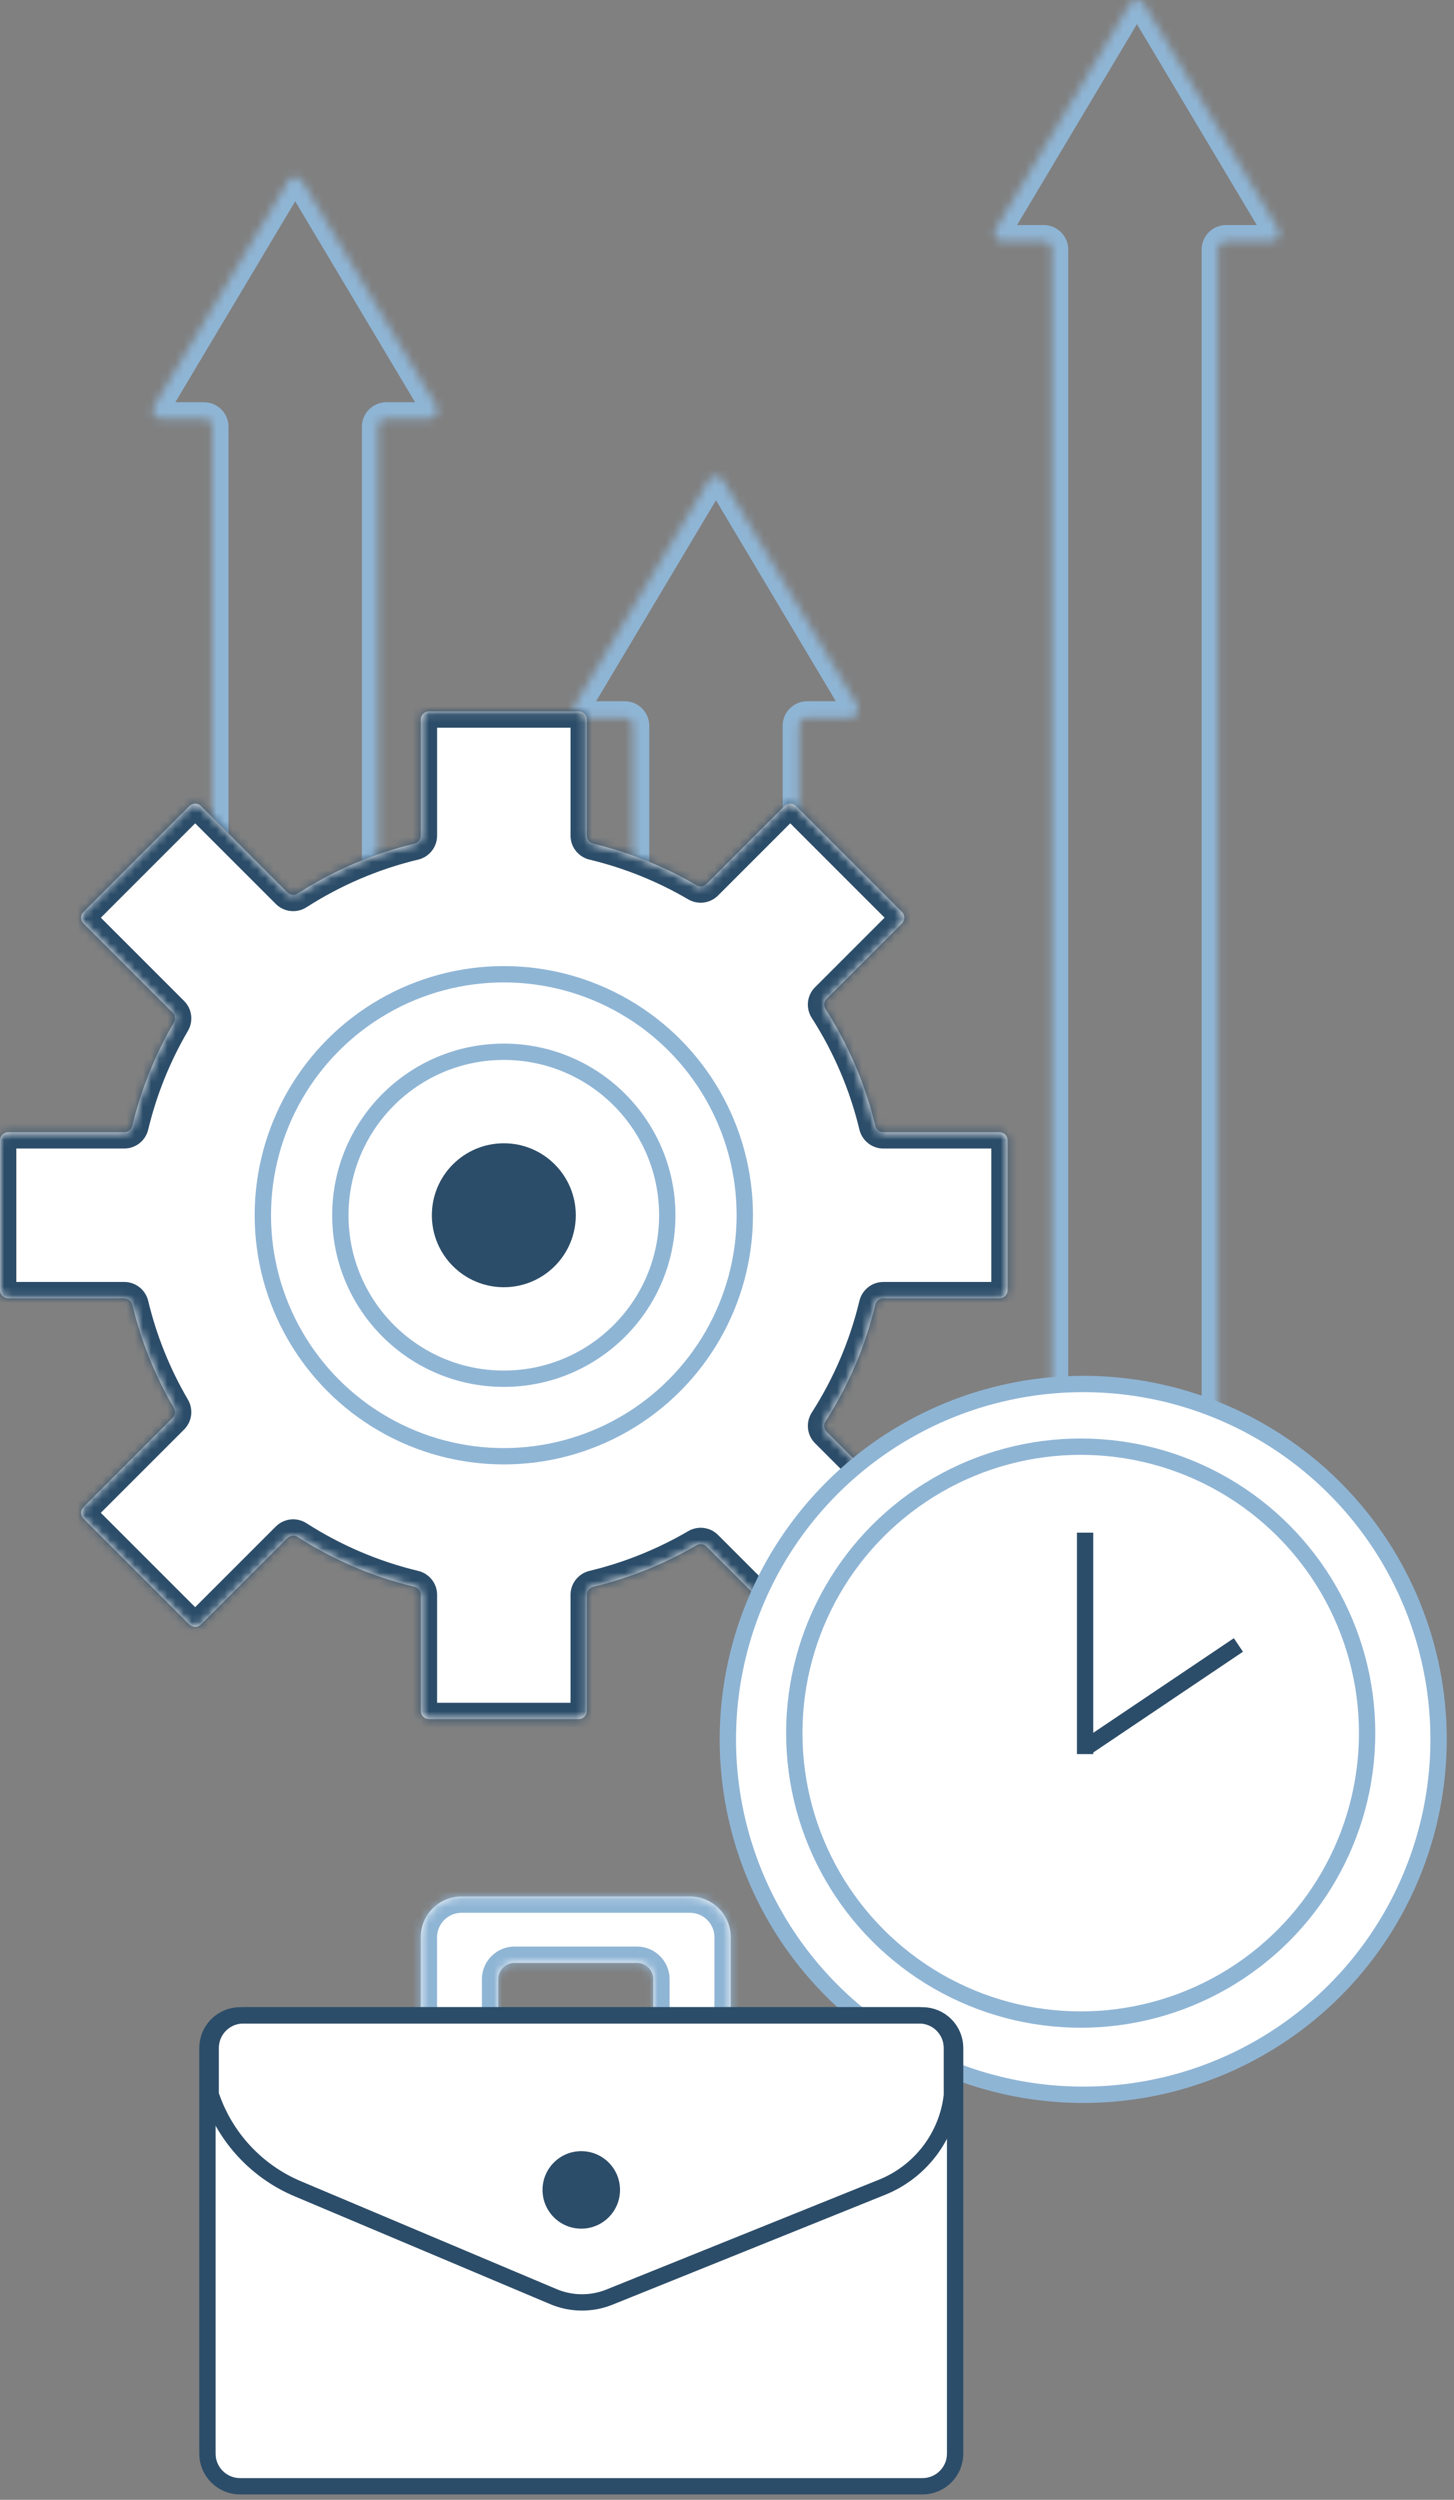
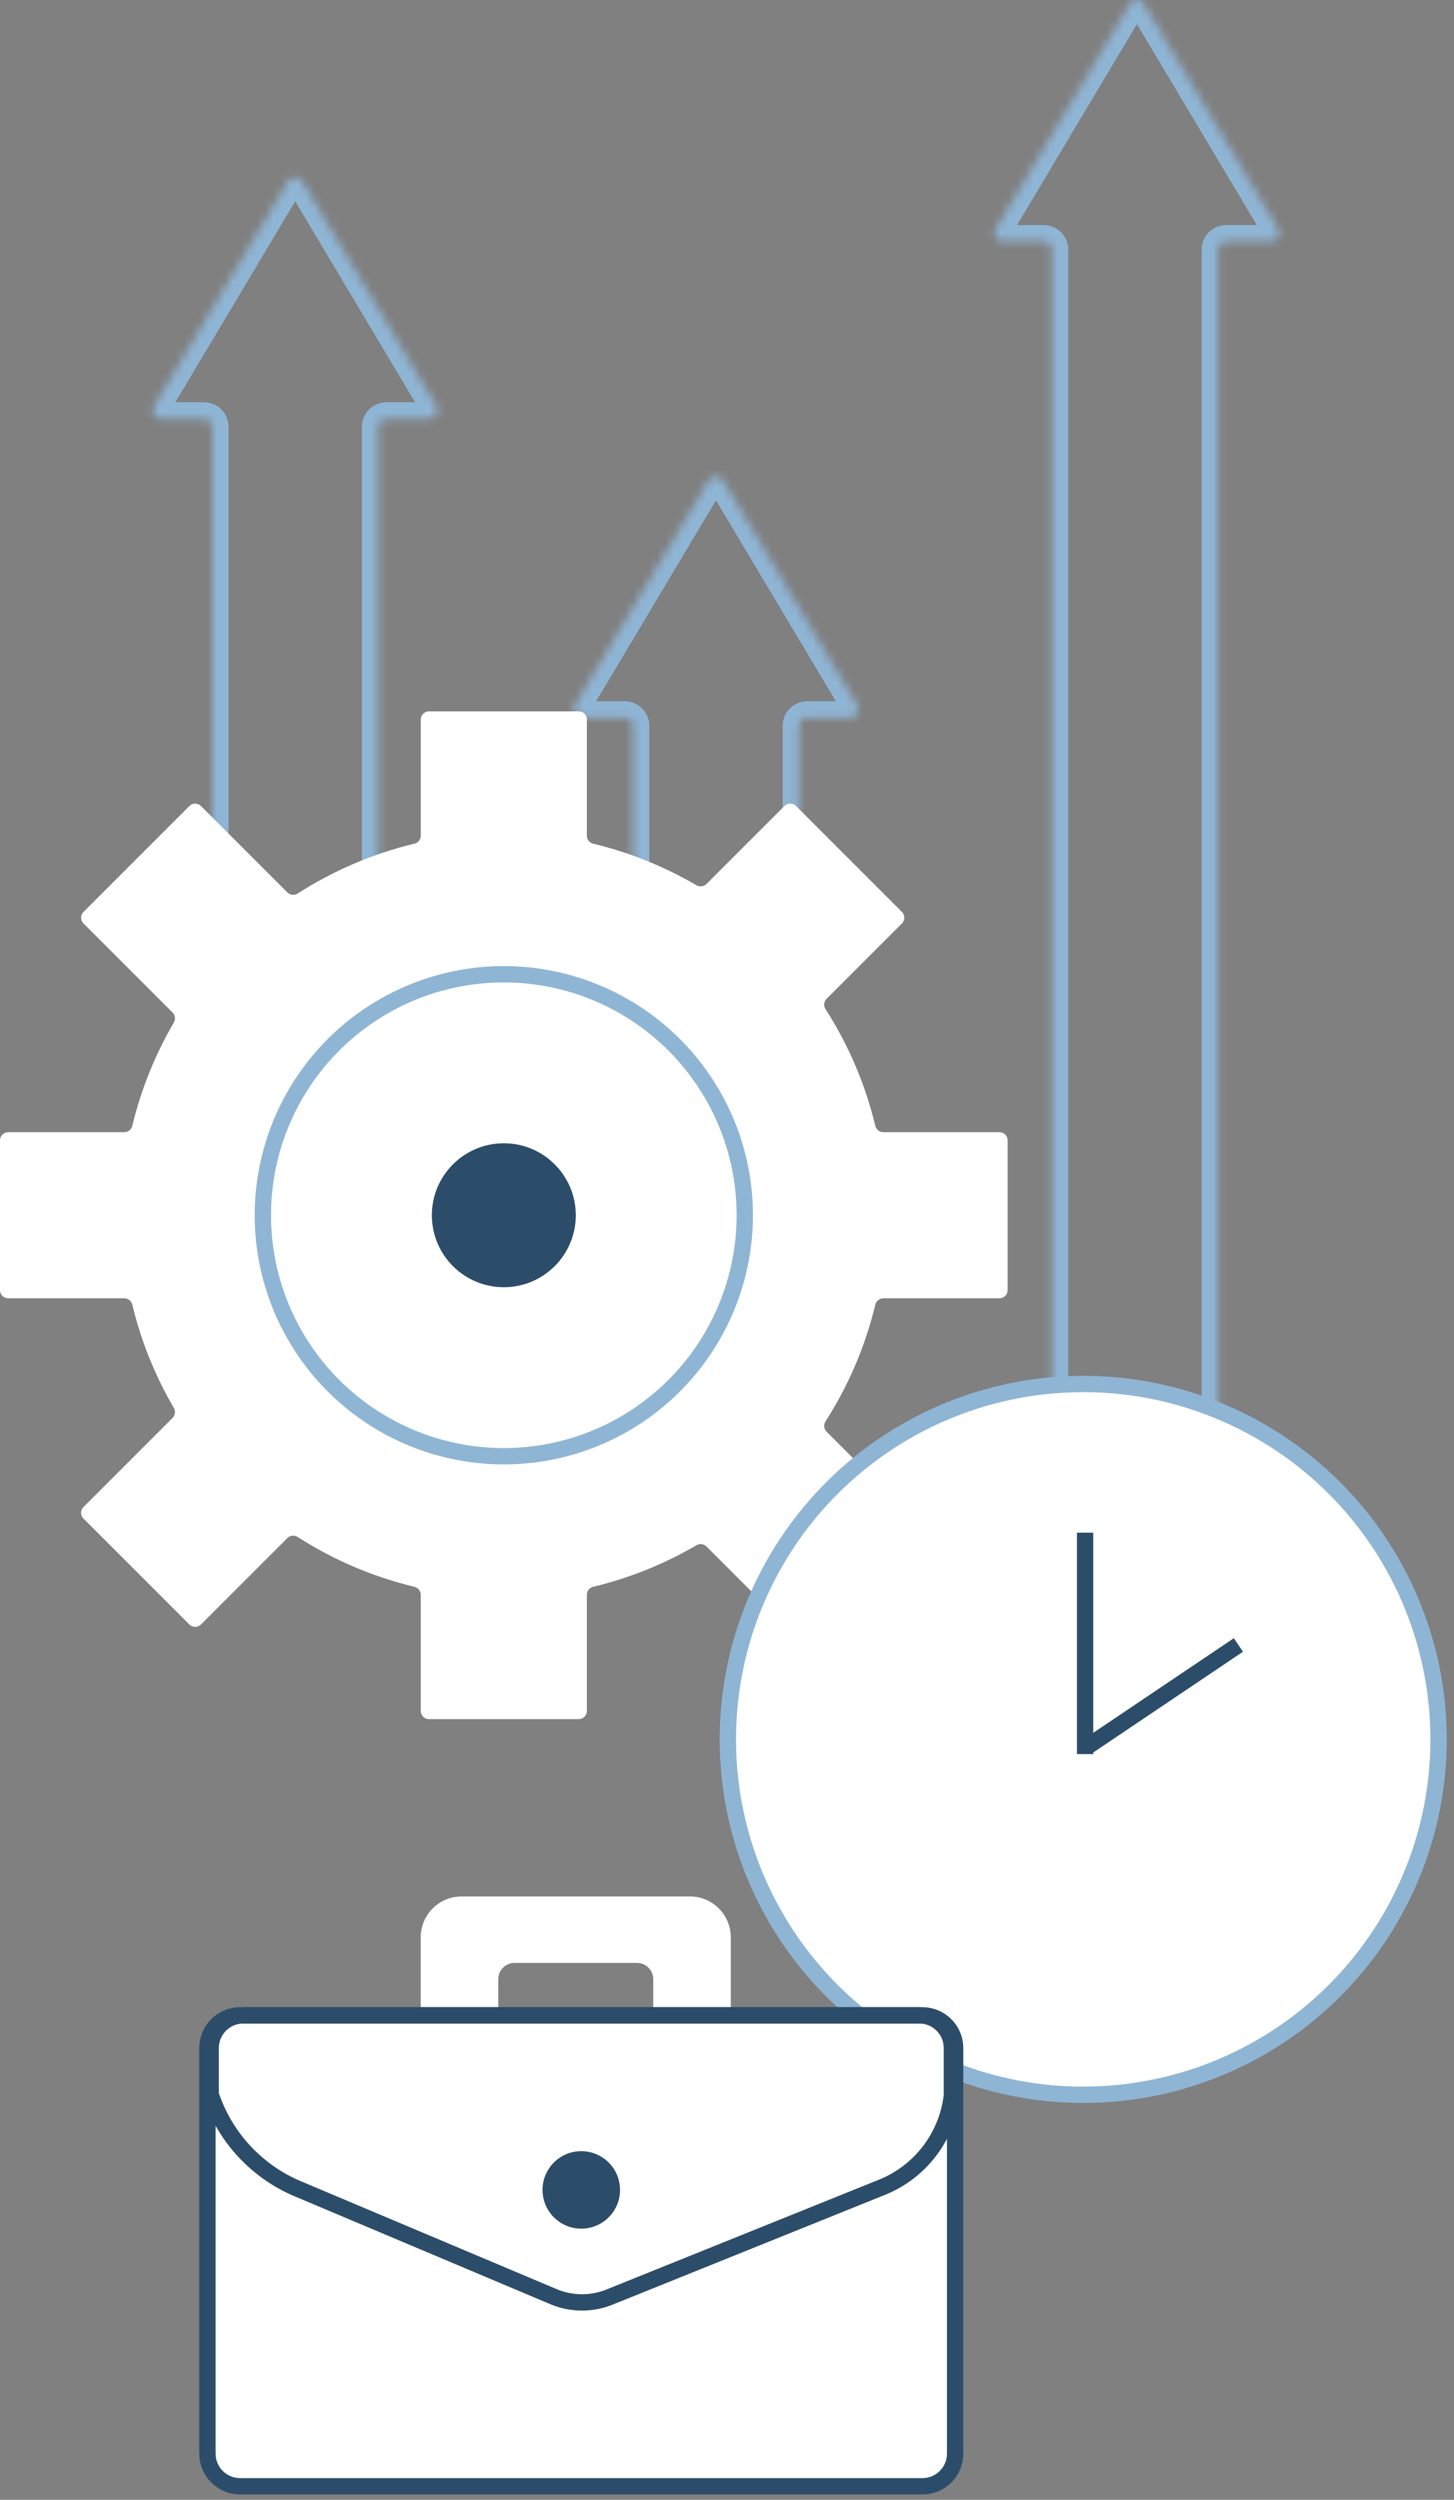
<svg xmlns="http://www.w3.org/2000/svg" width="178" height="306" viewBox="0 0 178 306" fill="none">
  <rect x="0" y="0" width="178" height="306" fill="#808080" stroke="none" />
  <mask id="path-1-inside-1_273_1228" fill="white">
    <path fill-rule="evenodd" clip-rule="evenodd" d="M104.085 87.837C104.861 87.837 105.341 86.992 104.943 86.325L88.508 58.777C88.12 58.127 87.179 58.127 86.791 58.777L70.356 86.325C69.958 86.992 70.438 87.837 71.214 87.837H76.482C77.035 87.837 77.482 88.285 77.482 88.837V186.471C77.482 187.024 77.93 187.471 78.482 187.471H96.816C97.368 187.471 97.816 187.024 97.816 186.471V88.837C97.816 88.285 98.263 87.837 98.816 87.837H104.085Z" />
  </mask>
  <path d="M104.943 86.325L103.226 87.35L104.943 86.325ZM86.791 58.777L85.073 57.752L86.791 58.777ZM86.791 59.801L103.226 87.35L106.661 85.3L90.226 57.752L86.791 59.801ZM72.073 87.35L88.508 59.801L85.073 57.752L68.638 85.3L72.073 87.35ZM76.482 85.837H71.214V89.837H76.482V85.837ZM79.482 186.471V88.837H75.482V186.471H79.482ZM96.816 185.471H78.482V189.471H96.816V185.471ZM95.816 88.837V186.471H99.816V88.837H95.816ZM104.085 85.837H98.816V89.837H104.085V85.837ZM99.816 88.837C99.816 89.389 99.368 89.837 98.816 89.837V85.837C97.159 85.837 95.816 87.18 95.816 88.837H99.816ZM96.816 189.471C98.473 189.471 99.816 188.128 99.816 186.471H95.816C95.816 185.919 96.263 185.471 96.816 185.471V189.471ZM75.482 186.471C75.482 188.128 76.826 189.471 78.482 189.471V185.471C79.035 185.471 79.482 185.919 79.482 186.471H75.482ZM76.482 89.837C75.93 89.837 75.482 89.389 75.482 88.837H79.482C79.482 87.18 78.139 85.837 76.482 85.837V89.837ZM68.638 85.3C67.445 87.3 68.886 89.837 71.214 89.837V85.837C71.991 85.837 72.471 86.683 72.073 87.35L68.638 85.3ZM103.226 87.35C102.828 86.683 103.308 85.837 104.085 85.837V89.837C106.413 89.837 107.854 87.3 106.661 85.3L103.226 87.35ZM90.226 57.752C89.062 55.801 86.237 55.801 85.073 57.752L88.508 59.801C88.12 60.452 87.179 60.452 86.791 59.801L90.226 57.752Z" fill="#8FB5D5" mask="url(#path-1-inside-1_273_1228)" />
  <mask id="path-3-inside-2_273_1228" fill="white">
    <path fill-rule="evenodd" clip-rule="evenodd" d="M52.575 51.237C53.351 51.237 53.831 50.391 53.434 49.725L36.999 22.176C36.611 21.526 35.669 21.526 35.281 22.176L18.846 49.725C18.448 50.391 18.928 51.237 19.705 51.237H24.973C25.525 51.237 25.973 51.685 25.973 52.237V149.871C25.973 150.423 26.42 150.871 26.973 150.871H45.306C45.858 150.871 46.306 150.423 46.306 149.871V52.237C46.306 51.685 46.754 51.237 47.306 51.237H52.575Z" />
  </mask>
  <path d="M18.846 49.725L17.128 48.7L18.846 49.725ZM53.434 49.725L51.716 50.749L53.434 49.725ZM36.999 22.176L38.716 21.152L36.999 22.176ZM35.281 22.176L36.999 23.201L35.281 22.176ZM35.281 23.201L51.716 50.749L55.151 48.7L38.716 21.152L35.281 23.201ZM20.563 50.749L36.999 23.201L33.563 21.152L17.128 48.7L20.563 50.749ZM24.973 49.237H19.705V53.237H24.973V49.237ZM27.973 149.871V52.237H23.973V149.871H27.973ZM45.306 148.871H26.973V152.871H45.306V148.871ZM44.306 52.237V149.871H48.306V52.237H44.306ZM52.575 49.237H47.306V53.237H52.575V49.237ZM48.306 52.237C48.306 52.789 47.858 53.237 47.306 53.237V49.237C45.649 49.237 44.306 50.58 44.306 52.237H48.306ZM45.306 152.871C46.963 152.871 48.306 151.528 48.306 149.871H44.306C44.306 149.319 44.754 148.871 45.306 148.871V152.871ZM23.973 149.871C23.973 151.528 25.316 152.871 26.973 152.871V148.871C27.525 148.871 27.973 149.319 27.973 149.871H23.973ZM24.973 53.237C24.42 53.237 23.973 52.789 23.973 52.237H27.973C27.973 50.58 26.63 49.237 24.973 49.237V53.237ZM17.128 48.7C15.935 50.7 17.376 53.237 19.705 53.237V49.237C20.481 49.237 20.961 50.083 20.563 50.749L17.128 48.7ZM51.716 50.749C51.318 50.083 51.799 49.237 52.575 49.237V53.237C54.903 53.237 56.344 50.7 55.151 48.7L51.716 50.749ZM38.716 21.152C37.552 19.201 34.727 19.201 33.563 21.152L36.999 23.201C36.611 23.851 35.669 23.851 35.281 23.201L38.716 21.152Z" fill="#8FB5D5" mask="url(#path-3-inside-2_273_1228)" />
  <mask id="path-5-inside-3_273_1228" fill="white">
    <path fill-rule="evenodd" clip-rule="evenodd" d="M155.618 29.548C156.394 29.548 156.874 28.702 156.477 28.036L140.042 0.488C139.654 -0.163 138.712 -0.163 138.324 0.488L121.889 28.036C121.491 28.702 121.971 29.548 122.748 29.548H127.773C128.326 29.548 128.773 29.996 128.773 30.548V206.805C128.773 207.357 129.221 207.805 129.773 207.805H148.107C148.659 207.805 149.107 207.357 149.107 206.805V30.548C149.107 29.996 149.554 29.548 150.107 29.548H155.618Z" />
  </mask>
  <path d="M121.889 28.036L120.171 27.011L121.889 28.036ZM156.477 28.036L154.759 29.061L156.477 28.036ZM140.042 0.488L141.759 -0.537L140.042 0.488ZM138.324 0.488L140.042 1.512L138.324 0.488ZM138.324 1.512L154.759 29.061L158.194 27.011L141.759 -0.537L138.324 1.512ZM123.606 29.061L140.042 1.512L136.606 -0.537L120.171 27.011L123.606 29.061ZM127.773 27.548H122.748V31.548H127.773V27.548ZM130.773 206.805V30.548H126.773V206.805H130.773ZM148.107 205.805H129.773V209.805H148.107V205.805ZM147.107 30.548V206.805H151.107V30.548H147.107ZM155.618 27.548H150.107V31.548H155.618V27.548ZM151.107 30.548C151.107 31.101 150.659 31.548 150.107 31.548V27.548C148.45 27.548 147.107 28.891 147.107 30.548H151.107ZM148.107 209.805C149.764 209.805 151.107 208.462 151.107 206.805H147.107C147.107 206.252 147.554 205.805 148.107 205.805V209.805ZM126.773 206.805C126.773 208.462 128.117 209.805 129.773 209.805V205.805C130.326 205.805 130.773 206.252 130.773 206.805H126.773ZM127.773 31.548C127.221 31.548 126.773 31.101 126.773 30.548H130.773C130.773 28.891 129.43 27.548 127.773 27.548V31.548ZM120.171 27.011C118.978 29.011 120.419 31.548 122.748 31.548V27.548C123.524 27.548 124.004 28.394 123.606 29.061L120.171 27.011ZM154.759 29.061C154.361 28.394 154.842 27.548 155.618 27.548V31.548C157.946 31.548 159.387 29.011 158.194 27.011L154.759 29.061ZM141.759 -0.537C140.595 -2.488 137.77 -2.488 136.606 -0.537L140.042 1.512C139.654 2.163 138.712 2.163 138.324 1.512L141.759 -0.537Z" fill="#8FB5D5" mask="url(#path-5-inside-3_273_1228)" />
  <mask id="path-7-inside-4_273_1228" fill="white">
    <path fill-rule="evenodd" clip-rule="evenodd" d="M51.511 88.077C51.511 87.525 51.959 87.077 52.511 87.077H70.845C71.397 87.077 71.845 87.525 71.845 88.077V102.294C71.845 102.763 72.171 103.168 72.627 103.277C77.125 104.356 81.37 106.086 85.258 108.36C85.656 108.593 86.162 108.533 86.488 108.207L96.035 98.66C96.425 98.27 97.058 98.27 97.449 98.66L110.412 111.624C110.803 112.014 110.803 112.648 110.412 113.038L101.191 122.259C100.854 122.596 100.803 123.124 101.061 123.525C103.837 127.85 105.921 132.663 107.154 137.806C107.264 138.262 107.669 138.588 108.137 138.588H122.355C122.907 138.588 123.355 139.036 123.355 139.588V157.921C123.355 158.474 122.907 158.921 122.355 158.921H108.137C107.669 158.921 107.264 159.248 107.154 159.704C105.921 164.847 103.837 169.659 101.061 173.984C100.803 174.385 100.854 174.913 101.192 175.25L110.412 184.47C110.802 184.861 110.802 185.494 110.412 185.884L97.448 198.848C97.057 199.239 96.424 199.239 96.034 198.848L86.488 189.302C86.162 188.976 85.656 188.917 85.258 189.149C81.371 191.424 77.125 193.153 72.627 194.232C72.171 194.342 71.845 194.747 71.845 195.215V209.433C71.845 209.985 71.397 210.433 70.845 210.433H52.511C51.959 210.433 51.511 209.985 51.511 209.433V195.216C51.511 194.747 51.185 194.342 50.729 194.233C45.585 192.999 40.771 190.915 36.445 188.138C36.044 187.88 35.516 187.932 35.179 188.269L24.598 198.85C24.208 199.24 23.575 199.24 23.184 198.85L10.22 185.886C9.83 185.496 9.83 184.863 10.22 184.472L21.128 173.565C21.454 173.239 21.514 172.733 21.281 172.335C19.006 168.447 17.277 164.202 16.198 159.704C16.089 159.248 15.684 158.921 15.215 158.921H1C0.448 158.921 0 158.474 0 157.921V139.588C0 139.036 0.448 138.588 1 138.588H15.215C15.684 138.588 16.089 138.262 16.198 137.806C17.277 133.307 19.007 129.062 21.281 125.174C21.514 124.776 21.454 124.27 21.128 123.944L10.223 113.039C9.833 112.649 9.833 112.015 10.223 111.625L23.187 98.661C23.578 98.271 24.211 98.271 24.601 98.661L35.18 109.24C35.517 109.577 36.045 109.628 36.446 109.371C40.772 106.594 45.585 104.51 50.729 103.276C51.185 103.167 51.511 102.762 51.511 102.293V88.077Z" />
  </mask>
  <path fill-rule="evenodd" clip-rule="evenodd" d="M51.511 88.077C51.511 87.525 51.959 87.077 52.511 87.077H70.845C71.397 87.077 71.845 87.525 71.845 88.077V102.294C71.845 102.763 72.171 103.168 72.627 103.277C77.125 104.356 81.37 106.086 85.258 108.36C85.656 108.593 86.162 108.533 86.488 108.207L96.035 98.66C96.425 98.27 97.058 98.27 97.449 98.66L110.412 111.624C110.803 112.014 110.803 112.648 110.412 113.038L101.191 122.259C100.854 122.596 100.803 123.124 101.061 123.525C103.837 127.85 105.921 132.663 107.154 137.806C107.264 138.262 107.669 138.588 108.137 138.588H122.355C122.907 138.588 123.355 139.036 123.355 139.588V157.921C123.355 158.474 122.907 158.921 122.355 158.921H108.137C107.669 158.921 107.264 159.248 107.154 159.704C105.921 164.847 103.837 169.659 101.061 173.984C100.803 174.385 100.854 174.913 101.192 175.25L110.412 184.47C110.802 184.861 110.802 185.494 110.412 185.884L97.448 198.848C97.057 199.239 96.424 199.239 96.034 198.848L86.488 189.302C86.162 188.976 85.656 188.917 85.258 189.149C81.371 191.424 77.125 193.153 72.627 194.232C72.171 194.342 71.845 194.747 71.845 195.215V209.433C71.845 209.985 71.397 210.433 70.845 210.433H52.511C51.959 210.433 51.511 209.985 51.511 209.433V195.216C51.511 194.747 51.185 194.342 50.729 194.233C45.585 192.999 40.771 190.915 36.445 188.138C36.044 187.88 35.516 187.932 35.179 188.269L24.598 198.85C24.208 199.24 23.575 199.24 23.184 198.85L10.22 185.886C9.83 185.496 9.83 184.863 10.22 184.472L21.128 173.565C21.454 173.239 21.514 172.733 21.281 172.335C19.006 168.447 17.277 164.202 16.198 159.704C16.089 159.248 15.684 158.921 15.215 158.921H1C0.448 158.921 0 158.474 0 157.921V139.588C0 139.036 0.448 138.588 1 138.588H15.215C15.684 138.588 16.089 138.262 16.198 137.806C17.277 133.307 19.007 129.062 21.281 125.174C21.514 124.776 21.454 124.27 21.128 123.944L10.223 113.039C9.833 112.649 9.833 112.015 10.223 111.625L23.187 98.661C23.578 98.271 24.211 98.271 24.601 98.661L35.18 109.24C35.517 109.577 36.045 109.628 36.446 109.371C40.772 106.594 45.585 104.51 50.729 103.276C51.185 103.167 51.511 102.762 51.511 102.293V88.077Z" fill="white" />
-   <path d="M50.729 103.276L51.196 105.221L50.729 103.276ZM35.18 109.24L36.594 107.826L35.18 109.24ZM36.446 109.371L37.526 111.054L36.446 109.371ZM24.601 98.661L23.187 100.075L24.601 98.661ZM10.223 113.039L8.809 114.453L10.223 113.039ZM10.223 111.625L11.638 113.039L10.223 111.625ZM21.281 125.174L23.008 126.184L21.281 125.174ZM21.128 123.944L22.542 122.53L21.128 123.944ZM16.198 159.704L14.254 160.17L16.198 159.704ZM21.128 173.565L22.542 174.979L22.542 174.979L21.128 173.565ZM21.281 172.335L19.554 173.345L21.281 172.335ZM10.22 184.472L8.806 183.058L10.22 184.472ZM23.184 198.85L21.77 200.264L23.184 198.85ZM36.445 188.138L37.526 186.455L36.445 188.138ZM50.729 194.233L51.196 192.288L50.729 194.233ZM72.627 194.232L73.093 196.177L72.627 194.232ZM85.258 189.149L84.248 187.423L85.258 189.149ZM101.061 173.984L99.378 172.904L101.061 173.984ZM107.154 159.704L109.099 160.17L107.154 159.704ZM107.154 137.806L105.21 138.273L107.154 137.806ZM101.191 122.259L102.606 123.673L101.191 122.259ZM101.061 123.525L99.377 124.605L101.061 123.525ZM110.412 111.624L108.998 113.038L110.412 111.624ZM96.035 98.66L94.62 97.246L96.035 98.66ZM97.449 98.66L98.863 97.246L97.449 98.66ZM85.258 108.36L84.248 110.086L85.258 108.36ZM86.488 108.207L85.074 106.793L86.488 108.207ZM72.627 103.277L72.16 105.222L72.627 103.277ZM70.845 85.077H52.511V89.077H70.845V85.077ZM73.845 102.294V88.077H69.845V102.294H73.845ZM72.16 105.222C76.464 106.255 80.527 107.909 84.248 110.086L86.268 106.634C82.214 104.262 77.786 102.458 73.093 101.332L72.16 105.222ZM94.62 97.246L85.074 106.793L87.902 109.621L97.449 100.074L94.62 97.246ZM111.827 110.21L98.863 97.246L96.035 100.074L108.998 113.038L111.827 110.21ZM102.606 123.673L111.827 114.452L108.998 111.624L99.777 120.845L102.606 123.673ZM99.377 124.605C102.035 128.746 104.029 133.351 105.21 138.273L109.099 137.339C107.812 131.974 105.639 126.955 102.744 122.445L99.377 124.605ZM108.137 140.588H122.355V136.588H108.137V140.588ZM121.355 139.588V157.921H125.355V139.588H121.355ZM122.355 156.921H108.137V160.921H122.355V156.921ZM105.209 159.237C104.029 164.158 102.035 168.764 99.378 172.904L102.744 175.065C105.639 170.555 107.812 165.535 109.099 160.17L105.209 159.237ZM111.826 183.056L102.606 173.836L99.777 176.664L108.997 185.884L111.826 183.056ZM98.862 200.262L111.826 187.299L108.997 184.47L96.034 197.434L98.862 200.262ZM85.074 190.717L94.62 200.262L97.448 197.434L87.902 187.888L85.074 190.717ZM84.248 187.423C80.527 189.6 76.464 191.255 72.16 192.288L73.093 196.177C77.786 195.051 82.214 193.248 86.268 190.876L84.248 187.423ZM69.845 195.215V209.433H73.845V195.215H69.845ZM70.845 208.433H52.511V212.433H70.845V208.433ZM53.511 209.433V195.216H49.511V209.433H53.511ZM51.196 192.288C46.273 191.108 41.667 189.114 37.526 186.455L35.365 189.821C39.876 192.717 44.896 194.891 50.263 196.178L51.196 192.288ZM26.012 200.264L36.593 189.683L33.765 186.855L23.184 197.436L26.012 200.264ZM8.806 187.3L21.77 200.264L24.598 197.436L11.635 184.472L8.806 187.3ZM19.713 172.151L8.806 183.058L11.635 185.886L22.542 174.979L19.713 172.151ZM23.007 171.325C20.83 167.604 19.176 163.541 18.143 159.237L14.254 160.17C15.379 164.862 17.183 169.291 19.554 173.345L23.007 171.325ZM15.215 156.921H1V160.921H15.215V156.921ZM2 157.921V139.588H-2V157.921H2ZM1 140.588H15.215V136.588H1V140.588ZM18.143 138.273C19.176 133.968 20.83 129.905 23.008 126.184L19.555 124.164C17.183 128.218 15.379 132.647 14.254 137.34L18.143 138.273ZM8.809 114.453L19.714 125.358L22.542 122.53L11.638 111.625L8.809 114.453ZM21.773 97.247L8.809 110.211L11.638 113.039L24.601 100.075L21.773 97.247ZM36.594 107.826L26.015 97.247L23.187 100.075L33.766 110.654L36.594 107.826ZM37.526 111.054C41.667 108.396 46.274 106.402 51.196 105.221L50.263 101.331C44.897 102.618 39.876 104.792 35.365 107.688L37.526 111.054ZM49.511 88.077V102.293H53.511V88.077H49.511ZM51.196 105.221C52.53 104.901 53.511 103.708 53.511 102.293H49.511C49.511 101.816 49.84 101.433 50.263 101.331L51.196 105.221ZM33.766 110.654C34.783 111.671 36.352 111.808 37.526 111.054L35.365 107.688C35.738 107.449 36.252 107.483 36.594 107.826L33.766 110.654ZM24.601 100.075C24.211 100.466 23.578 100.466 23.187 100.075L26.015 97.247C24.844 96.076 22.944 96.076 21.773 97.247L24.601 100.075ZM11.638 111.625C12.028 112.015 12.028 112.649 11.638 113.039L8.809 110.211C7.638 111.382 7.638 113.282 8.809 114.453L11.638 111.625ZM23.008 126.184C23.689 125.018 23.526 123.513 22.542 122.53L19.714 125.358C19.383 125.027 19.339 124.534 19.555 124.164L23.008 126.184ZM15.215 140.588C16.63 140.588 17.823 139.607 18.143 138.273L14.254 137.34C14.355 136.917 14.738 136.588 15.215 136.588V140.588ZM2 139.588C2 140.14 1.552 140.588 1 140.588V136.588C-0.657 136.588 -2 137.931 -2 139.588H2ZM1 156.921C1.552 156.921 2 157.369 2 157.921H-2C-2 159.578 -0.657 160.921 1 160.921V156.921ZM18.143 159.237C17.823 157.902 16.63 156.921 15.215 156.921V160.921C14.739 160.921 14.355 160.593 14.254 160.17L18.143 159.237ZM22.542 174.979C23.525 173.996 23.689 172.491 23.007 171.325L19.554 173.345C19.338 172.975 19.382 172.482 19.713 172.151L22.542 174.979ZM11.635 184.472C12.025 184.863 12.025 185.496 11.635 185.886L8.806 183.058C7.635 184.229 7.635 186.129 8.806 187.3L11.635 184.472ZM23.184 197.436C23.575 197.045 24.208 197.045 24.598 197.436L21.77 200.264C22.941 201.436 24.841 201.436 26.012 200.264L23.184 197.436ZM37.526 186.455C36.351 185.701 34.782 185.838 33.765 186.855L36.593 189.683C36.251 190.026 35.737 190.06 35.365 189.821L37.526 186.455ZM53.511 195.216C53.511 193.801 52.53 192.608 51.196 192.288L50.263 196.178C49.84 196.076 49.511 195.693 49.511 195.216H53.511ZM52.511 208.433C53.063 208.433 53.511 208.88 53.511 209.433H49.511C49.511 211.089 50.854 212.433 52.511 212.433V208.433ZM69.845 209.433C69.845 208.88 70.292 208.433 70.845 208.433V212.433C72.501 212.433 73.845 211.089 73.845 209.433H69.845ZM72.16 192.288C70.825 192.608 69.845 193.801 69.845 195.215H73.845C73.845 195.692 73.516 196.076 73.093 196.177L72.16 192.288ZM87.902 187.888C86.919 186.905 85.414 186.741 84.248 187.423L86.268 190.876C85.898 191.092 85.405 191.048 85.074 190.717L87.902 187.888ZM96.034 197.434C96.424 197.043 97.057 197.043 97.448 197.434L94.62 200.262C95.791 201.434 97.691 201.434 98.862 200.262L96.034 197.434ZM108.997 185.884C108.607 185.494 108.607 184.861 108.997 184.47L111.826 187.299C112.997 186.127 112.997 184.228 111.826 183.056L108.997 185.884ZM99.378 172.904C98.624 174.079 98.76 175.647 99.777 176.664L102.606 173.836C102.948 174.179 102.983 174.692 102.744 175.065L99.378 172.904ZM108.137 156.921C106.723 156.921 105.53 157.902 105.209 159.237L109.099 160.17C108.998 160.593 108.614 160.921 108.137 160.921V156.921ZM121.355 157.921C121.355 157.369 121.803 156.921 122.355 156.921V160.921C124.012 160.921 125.355 159.578 125.355 157.921H121.355ZM122.355 140.588C121.803 140.588 121.355 140.14 121.355 139.588H125.355C125.355 137.931 124.012 136.588 122.355 136.588V140.588ZM105.21 138.273C105.53 139.607 106.723 140.588 108.137 140.588V136.588C108.614 136.588 108.998 136.917 109.099 137.339L105.21 138.273ZM99.777 120.845C98.76 121.862 98.623 123.431 99.377 124.605L102.744 122.445C102.983 122.817 102.948 123.331 102.606 123.673L99.777 120.845ZM108.998 113.038C108.608 112.648 108.608 112.014 108.998 111.624L111.827 114.452C112.998 113.281 112.998 111.381 111.827 110.21L108.998 113.038ZM97.449 100.074C97.058 100.465 96.425 100.465 96.035 100.074L98.863 97.246C97.692 96.074 95.792 96.074 94.62 97.246L97.449 100.074ZM84.248 110.086C85.414 110.768 86.919 110.604 87.902 109.621L85.074 106.793C85.405 106.461 85.898 106.417 86.268 106.634L84.248 110.086ZM69.845 102.294C69.845 103.709 70.825 104.902 72.16 105.222L73.093 101.332C73.516 101.434 73.845 101.817 73.845 102.294H69.845ZM52.511 85.077C50.854 85.077 49.511 86.42 49.511 88.077H53.511C53.511 88.629 53.063 89.077 52.511 89.077V85.077ZM70.845 89.077C70.292 89.077 69.845 88.629 69.845 88.077H73.845C73.845 86.42 72.501 85.077 70.845 85.077V89.077Z" fill="#2C4D69" mask="url(#path-7-inside-4_273_1228)" />
  <circle cx="61.678" cy="148.755" r="29.5" stroke="#8FB5D5" stroke-width="2" />
-   <circle cx="61.677" cy="148.755" r="20.011" stroke="#8FB5D5" stroke-width="2" />
  <circle cx="61.678" cy="148.755" r="8.811" fill="#2C4D69" />
  <circle cx="132.608" cy="212.913" r="43.503" fill="white" stroke="#8FB5D5" stroke-width="2" />
  <path d="M151.607 201.355L133.051 213.843" stroke="#2C4D69" stroke-width="2" stroke-linejoin="bevel" />
-   <circle cx="132.301" cy="212.146" r="35.063" stroke="#8FB5D5" stroke-width="2" />
  <path d="M132.838 187.605L132.838 214.716" stroke="#2C4D69" stroke-width="2" stroke-linejoin="bevel" />
  <mask id="path-16-inside-5_273_1228" fill="white">
    <path fill-rule="evenodd" clip-rule="evenodd" d="M89.461 237.139C89.461 234.377 87.223 232.139 84.461 232.139H56.506C53.744 232.139 51.506 234.377 51.506 237.139V251.539C51.506 254.3 53.744 256.539 56.506 256.539H84.461C87.223 256.539 89.461 254.3 89.461 251.539V237.139ZM79.973 242.272C79.973 241.167 79.078 240.272 77.973 240.272H70.484L62.995 240.272C61.891 240.272 60.995 241.167 60.995 242.272L60.995 251.828C60.995 252.932 61.891 253.828 62.995 253.828H77.973C79.078 253.828 79.973 252.932 79.973 251.828V242.272Z" />
  </mask>
  <path fill-rule="evenodd" clip-rule="evenodd" d="M89.461 237.139C89.461 234.377 87.223 232.139 84.461 232.139H56.506C53.744 232.139 51.506 234.377 51.506 237.139V251.539C51.506 254.3 53.744 256.539 56.506 256.539H84.461C87.223 256.539 89.461 254.3 89.461 251.539V237.139ZM79.973 242.272C79.973 241.167 79.078 240.272 77.973 240.272H70.484L62.995 240.272C61.891 240.272 60.995 241.167 60.995 242.272L60.995 251.828C60.995 252.932 61.891 253.828 62.995 253.828H77.973C79.078 253.828 79.973 252.932 79.973 251.828V242.272Z" fill="white" />
-   <path d="M70.484 240.272L70.484 242.272H70.484V240.272ZM62.995 240.272L62.995 238.272H62.995V240.272ZM60.995 242.272L62.995 242.272V242.272H60.995ZM60.995 251.828L58.995 251.828V251.828H60.995ZM84.461 234.139C86.118 234.139 87.461 235.482 87.461 237.139H91.461C91.461 233.273 88.327 230.139 84.461 230.139V234.139ZM56.506 234.139H84.461V230.139H56.506V234.139ZM53.506 237.139C53.506 235.482 54.849 234.139 56.506 234.139V230.139C52.64 230.139 49.506 233.273 49.506 237.139H53.506ZM53.506 251.539V237.139H49.506V251.539H53.506ZM56.506 254.539C54.849 254.539 53.506 253.196 53.506 251.539H49.506C49.506 255.405 52.64 258.539 56.506 258.539V254.539ZM84.461 254.539H56.506V258.539H84.461V254.539ZM87.461 251.539C87.461 253.196 86.118 254.539 84.461 254.539V258.539C88.327 258.539 91.461 255.405 91.461 251.539H87.461ZM87.461 237.139V251.539H91.461V237.139H87.461ZM77.973 242.272H81.973C81.973 240.063 80.182 238.272 77.973 238.272V242.272ZM70.484 242.272H77.973V238.272H70.484V242.272ZM62.995 242.272L70.484 242.272L70.484 238.272L62.995 238.272L62.995 242.272ZM62.995 242.272V242.272V238.272C60.786 238.272 58.995 240.063 58.995 242.272H62.995ZM62.995 251.828L62.995 242.272L58.995 242.272L58.995 251.828L62.995 251.828ZM62.995 251.828H62.995H58.995C58.995 254.037 60.786 255.828 62.995 255.828V251.828ZM77.973 251.828H62.995V255.828H77.973V251.828ZM77.973 251.828V251.828V255.828C80.182 255.828 81.973 254.037 81.973 251.828H77.973ZM77.973 242.272V251.828H81.973V242.272H77.973Z" fill="#8FB5D5" mask="url(#path-16-inside-5_273_1228)" />
  <path d="M116.928 250.694L116.928 300.339C116.928 302.548 115.137 304.339 112.928 304.339L29.394 304.339C27.185 304.339 25.394 302.548 25.394 300.339L25.394 250.694C25.394 248.485 27.185 246.694 29.394 246.694L112.928 246.694C115.137 246.694 116.928 248.485 116.928 250.694Z" fill="white" stroke="#2C4D69" stroke-width="2" />
  <path d="M107.977 267.735C112.68 265.84 115.964 261.519 116.533 256.483V250.694C116.533 248.485 114.742 246.694 112.533 246.694H29.791C27.582 246.694 25.791 248.485 25.791 250.694V256.373L25.842 256.523C27.587 261.662 31.447 265.81 36.448 267.92L67.751 281.125C69.941 282.049 72.408 282.069 74.613 281.181L93.493 273.572L107.977 267.735Z" stroke="#2C4D69" stroke-width="2" />
  <circle cx="71.16" cy="268.061" r="4.744" fill="#2C4D69" />
</svg>